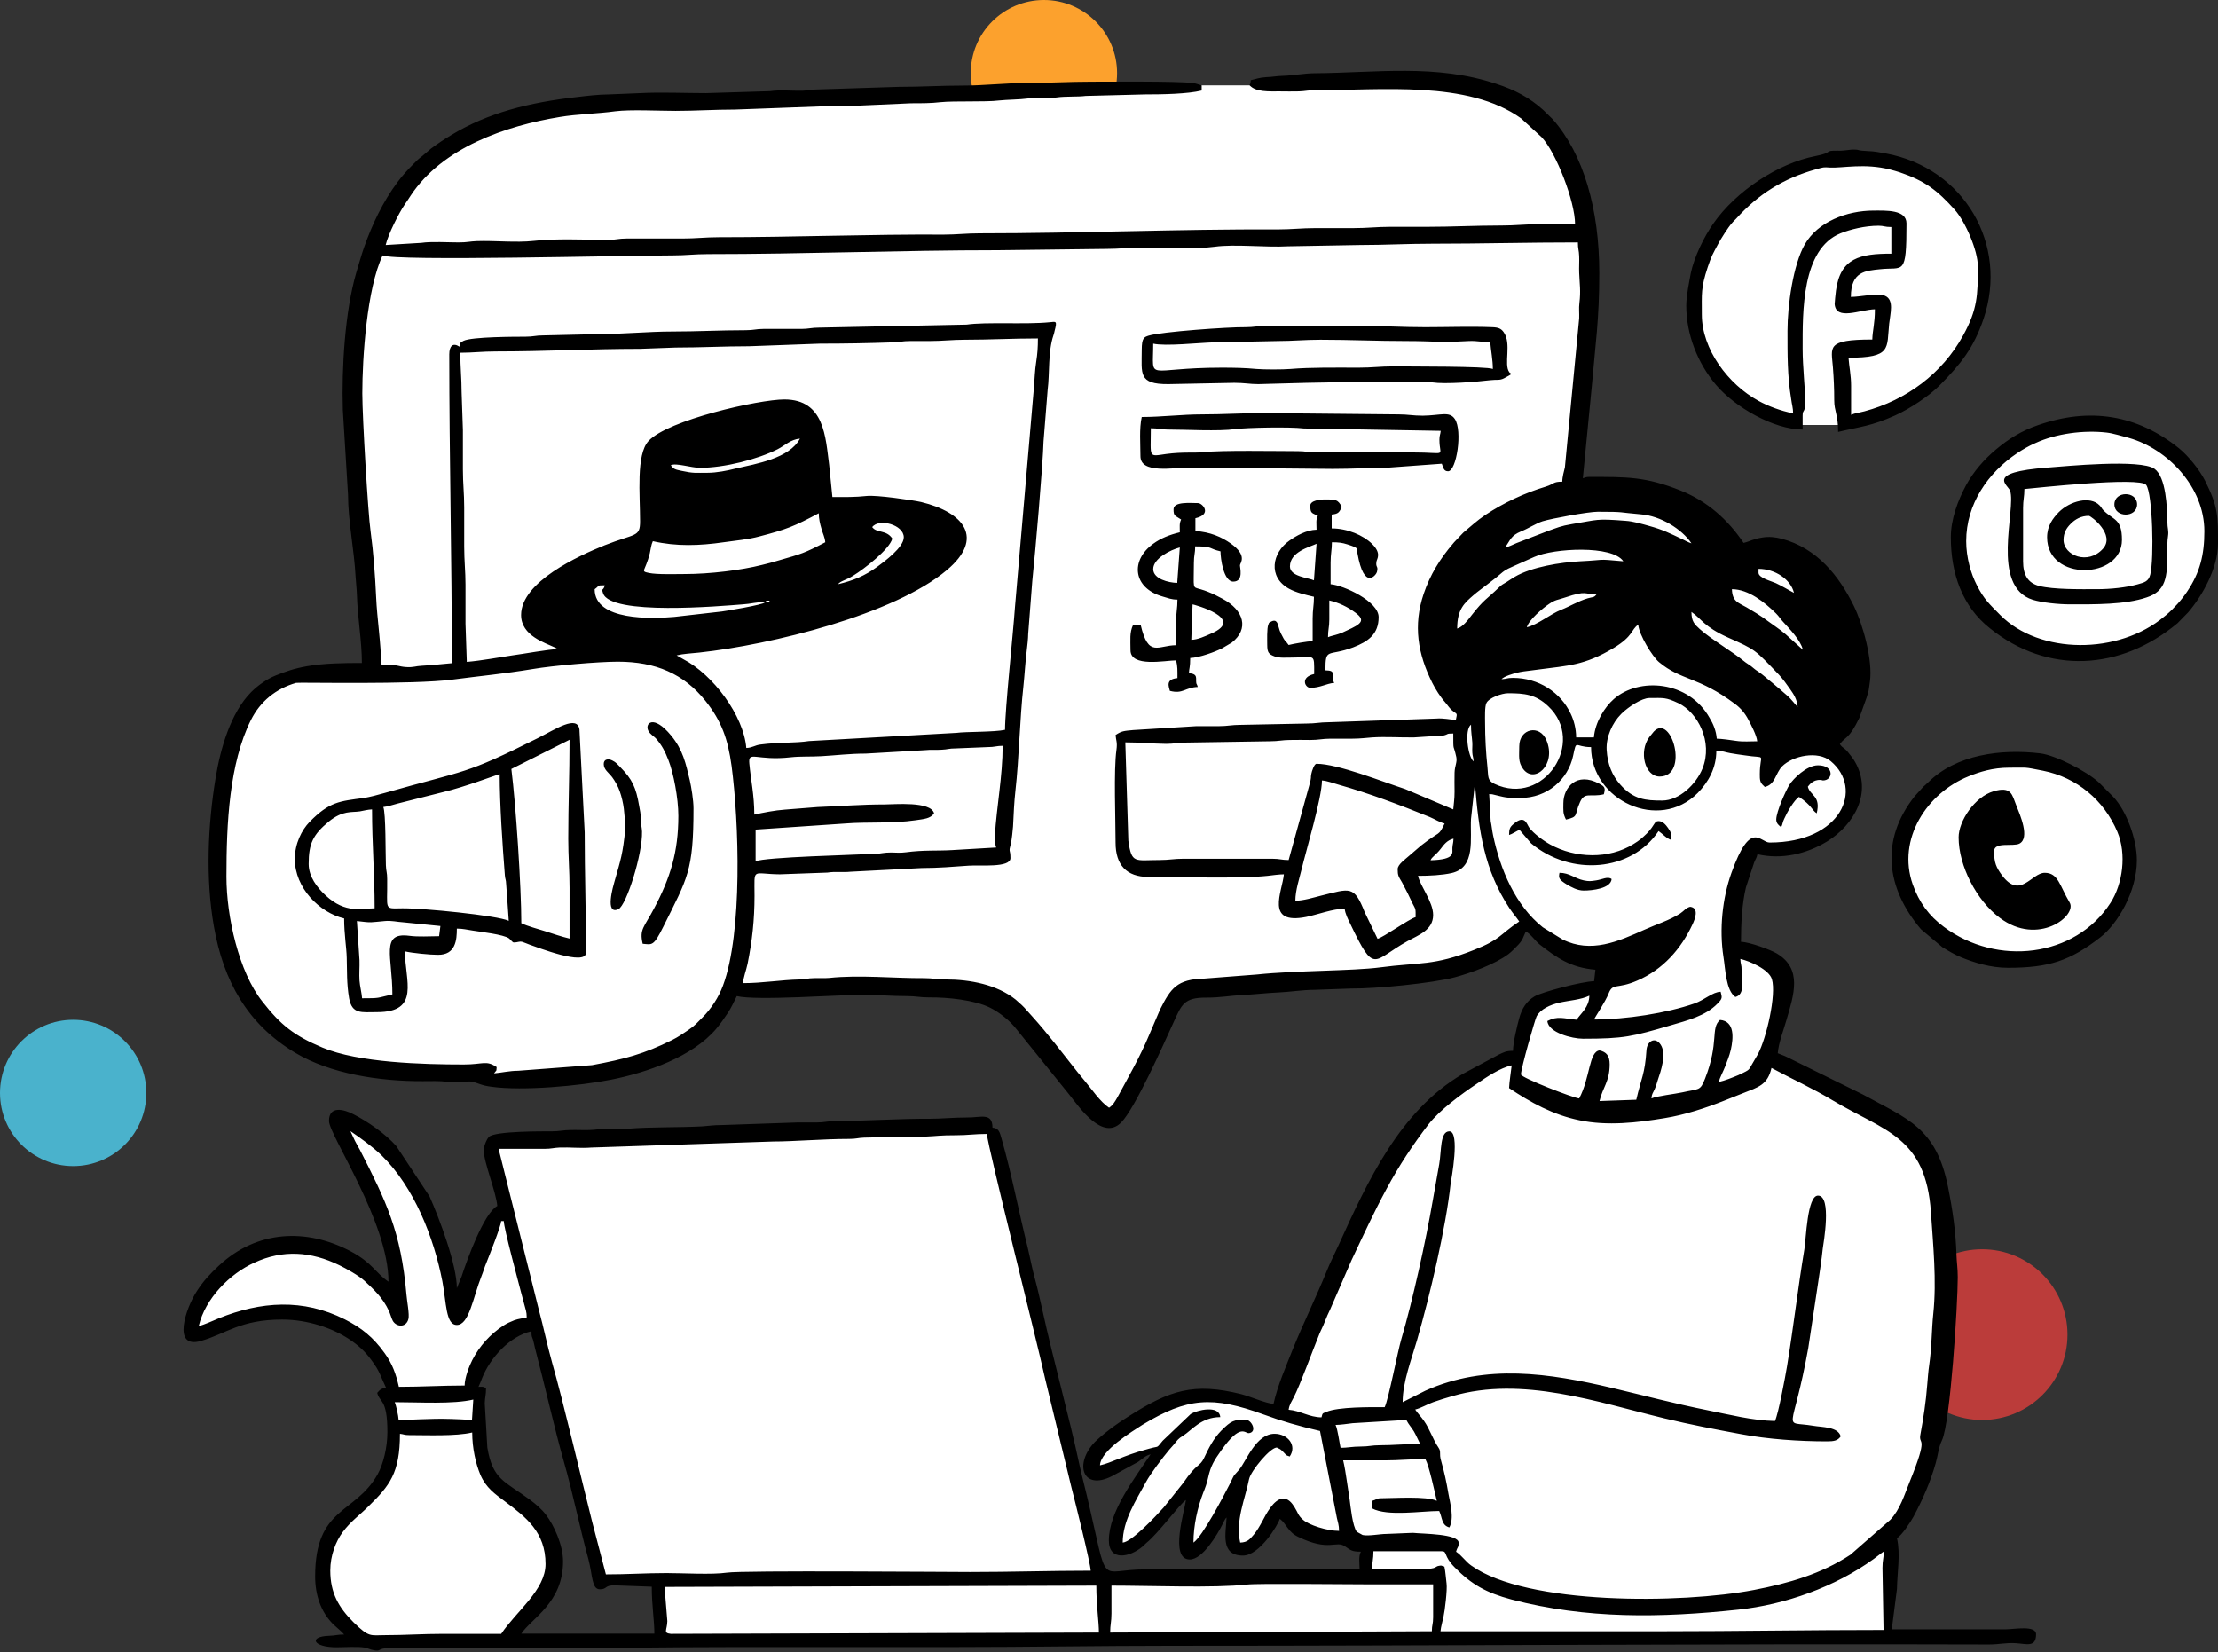
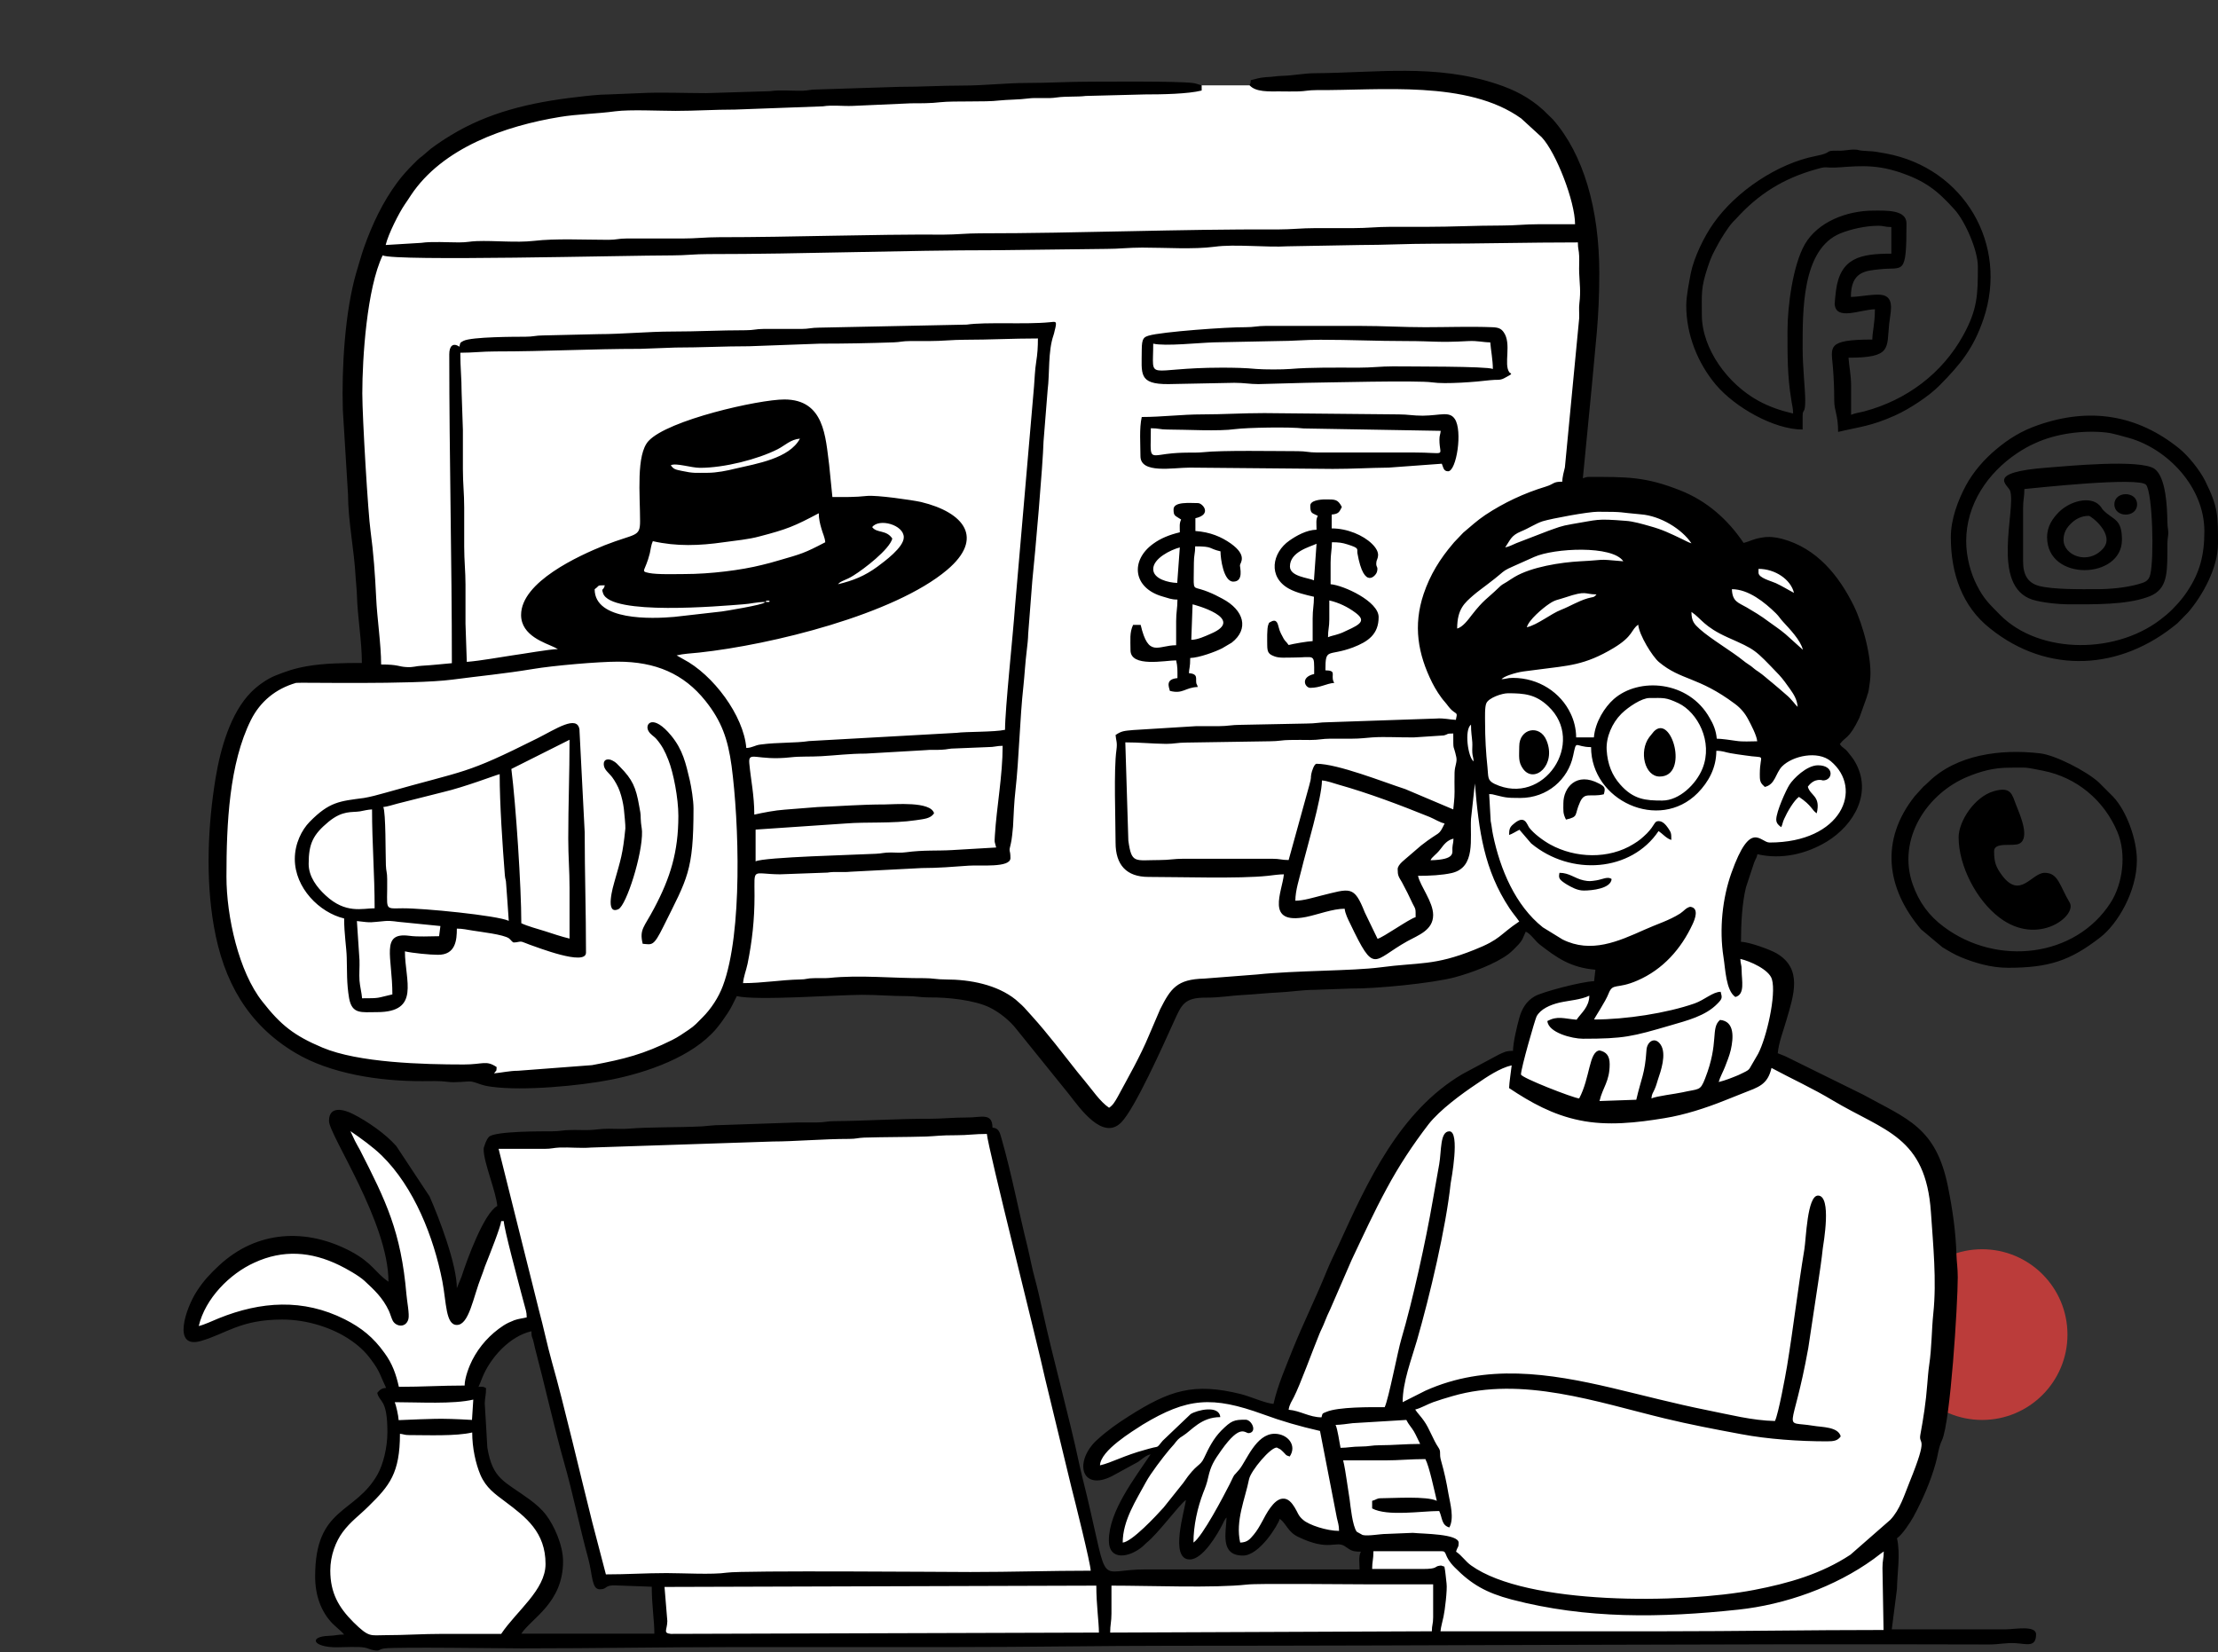
<svg xmlns="http://www.w3.org/2000/svg" width="435" height="324" viewBox="0 0 435 324" fill="none">
  <rect x="0" y="0" width="435" height="324" fill="#333333" stroke="none" />
-   <circle cx="204.736" cy="14.348" r="14.348" fill="#FCA12D" />
  <circle cx="388.739" cy="261.739" r="16.739" fill="#BB3C3A" />
-   <path d="M370.892 80.592L362.406 83.35H352.436L341.193 78.258L334.192 68.924L332.707 60.227L334.192 49.407L342.041 39.013L357.315 31.588L372.377 32.012L381.499 37.316L387.863 46.013L389.136 55.984L386.378 66.379L378.741 75.288L370.892 80.592Z" fill="white" />
  <path d="M310.858 68.5L308.1 97.138L294.523 104.351L283.068 113.685L283.917 124.292L289.856 143.596L290.917 161.84L294.523 173.508L299.615 180.933L295.584 185.6L282.644 190.267L260.794 191.752L231.731 194.085L220.275 216.572L216.881 219.33L205.426 205.753L193.97 195.358L185.697 193.449L143.481 194.085L136.269 203.844L120.783 210.42L97.66 212.117L94.053 210.42L76.658 209.783L61.596 206.389L52.262 199.813L45.898 189.63L42.504 176.054L43.14 159.719L46.535 143.172L50.777 136.384L59.051 131.929H72.415L69.021 82.925L70.718 57.257L75.173 43.468L84.931 30.315L100.63 23.314L119.086 20.345L219.215 16.738H247.217L287.523 15.89L299.827 21.829L308.1 32.861L311.707 50.468L310.858 68.5Z" fill="white" />
-   <path d="M418.622 125.565L410.561 128.323L399.106 126.201L389.135 120.049L384.893 110.079V102.017L387.65 93.956L396.772 85.895L411.622 83.137L424.138 87.168L431.987 95.653L433.472 103.29L431.987 113.473L426.259 121.322L418.622 125.565Z" fill="white" />
-   <path d="M380.862 152.718L390.621 148.9H397.621L407.804 152.294L414.592 158.022L417.774 166.507L416.289 176.054L411.198 182.842L401.652 187.721L388.499 187.085L379.377 182.842L373.438 172.659V162.689L380.862 152.718Z" fill="white" />
  <path d="M253.154 322.216H65.624L69.231 320.519L65.624 316.064L63.503 308.215L64.139 303.336L66.473 298.245L71.564 294.638L76.444 289.123V283.819V277.243V273.637L77.716 272.788L73.898 265.151L65.624 259.636L55.654 257.09L48.441 258.575L42.289 260.272L37.41 261.121L39.956 253.272L46.108 247.756L53.957 244.362H63.291L72.201 249.665L76.868 255.393L75.383 240.119L70.291 229.088L66.261 220.602L67.534 219.117L76.868 225.694L84.929 238.634L89.596 256.242C91.859 250.514 96.384 238.973 96.384 238.634C96.384 238.295 98.082 237.786 98.93 237.573L104.234 259.636L96.384 263.666L92.142 272.576L93.839 272.788L94.687 287.214L98.93 292.305L105.931 298.033L108.476 305.033L106.779 313.731L100.415 320.943H129.266V309.7L117.598 309.276L96.384 226.542L97.445 223.997L192.483 220.178L195.241 223.997L216.03 309.276H267.58L268.64 303.548L260.155 301.427L254.215 298.669L250.609 296.123L244.669 303.548H241.911V294.214L234.486 303.548H232.577L233.425 291.032L221.121 303.548H219.212V300.154L221.121 294.214L223.667 290.184L227.061 284.456H226.001L214.545 289.123L213.909 285.729L218.364 281.062L225.576 276.395L234.486 273.849H242.972L250.609 277.243L258.458 258.575L266.519 240.119L274.156 225.694L282.429 215.299L289.43 211.268L296.855 207.238L299.4 201.934L302.794 196.207L313.401 193.873L315.098 190.479C312.341 188.923 306.698 185.812 306.189 185.812C305.679 185.812 300.602 181.286 298.127 179.023L292.824 170.326L290.278 152.294L289.43 151.233L286.672 155.476V150.173C286.672 149.748 286.248 143.384 286.035 142.96C285.866 142.621 286.813 141.404 287.308 140.839L284.338 131.929L283.066 118.988L292.4 106.048L304.916 97.987H328.039L342.252 108.169L354.98 110.715L361.132 129.595L357.738 144.233L363.041 150.173V158.234L359.223 162.901L352.435 166.083H344.161L342.252 168.841L339.282 185.812L349.465 189.63V196.207L346.707 207.238L354.98 211.268L372.8 221.027L379.164 228.664L380.437 242.453V265.788L376.618 289.759L370.466 301.003L370.042 320.943L253.154 322.216Z" fill="white" />
  <path fill-rule="evenodd" clip-rule="evenodd" d="M280.818 319.925L217.729 320.18C217.729 318.61 217.983 318.101 217.983 316.446V310.973C225.62 310.973 238.051 311.482 244.585 310.761C246.664 310.506 263.423 310.719 268.642 310.719H281.073V317.168C281.073 318.568 280.818 318.653 280.818 319.925ZM414.677 98.92C414.677 101.593 419.132 101.593 419.132 98.92C419.132 96.247 414.677 96.247 414.677 98.92ZM310.602 174.653C312.257 174.653 315.906 174.272 316.076 172.405C315.354 171.811 314.209 172.49 313.063 172.659C311.918 172.829 311.663 172.872 310.602 172.659C308.821 172.278 307.802 171.174 305.851 171.174C305.638 172.193 305.723 172.49 307.293 173.466C308.184 173.975 309.33 174.653 310.602 174.653ZM306.614 157.513C306.614 158.998 306.487 159.464 307.123 160.737C309.711 160.143 308.693 159.889 309.881 157.301C310.815 155.222 311.875 156.41 314.548 155.773C314.888 154.543 314.76 154.288 313.657 153.694C309.16 151.276 306.614 154.5 306.614 157.513ZM297.959 146.354C297.959 148.348 297.704 149.409 298.723 150.809C300.929 153.779 305.299 150.003 303.305 145.209C301.99 141.984 297.959 142.875 297.959 146.354ZM325.495 152.294C331.35 152.294 327.828 139.82 324.349 143.469C324.264 143.554 323.543 144.445 323.458 144.572C321.379 147.373 322.567 152.294 325.495 152.294ZM348.363 160.737C348.363 161.501 348.915 161.925 349.339 162.222C349.636 161.628 349.593 161.246 349.933 160.568C350.484 159.295 351.842 156.961 352.818 156.282C355.364 157.979 355.321 158.87 356.297 159.507C357.145 156.07 355.024 156.07 354.557 154.288C355.915 152.421 357.485 153.058 357.527 153.058C359.521 153.058 359.818 150.088 356.551 150.088C354.303 150.088 351.672 152.761 350.951 153.906C350.315 154.882 348.363 159.167 348.363 160.737ZM295.965 163.75C295.965 162.604 296.135 162.18 296.814 161.628C299.062 159.634 299.444 161.671 299.911 162.307C300.802 163.495 302.711 164.895 304.026 165.616C308.948 168.332 315.524 168.544 320.361 165.532C321.549 164.81 322.015 164.386 322.991 163.453C324.646 161.756 324.391 161.034 325.282 161.034C326.131 161.034 326.725 161.798 327.149 162.392C327.743 163.283 327.786 163.368 327.786 164.725C326.852 164.471 326.046 163.495 325.282 162.986C319.937 170.962 308.099 171.896 300.293 165.404L298.001 162.731C297.365 163.028 296.559 163.58 295.965 163.75ZM118.406 149.833C118.406 150.937 119.339 151.488 120.06 152.421C120.57 153.1 121.248 154.288 121.545 155.179C121.927 156.24 122.224 157.555 122.352 158.616C122.436 159.422 122.691 161.925 122.648 162.477C122.139 167.568 121.758 168.501 120.485 172.999C120.315 173.593 118.533 179.575 121.291 178.302C122.861 177.539 126.043 167.483 125.915 163.071C125.873 162.222 125.703 161.798 125.661 160.568C125.661 159.464 125.534 159.083 125.364 158.107C124.727 154.373 124.006 152.846 121.63 150.427C121.121 149.918 120.824 149.494 120.103 149.155C119.382 148.773 118.406 148.815 118.406 149.833ZM404.707 105.878C404.707 104.478 405.301 103.545 406.064 102.781C406.998 101.805 408.186 101.169 409.671 101.169C410.095 101.169 414.932 104.86 412.429 107.618C409.501 110.885 404.707 108.933 404.707 105.878ZM401.482 105.369C401.482 103.121 402.628 101.636 403.773 100.448C405.98 98.242 409.925 97.223 411.75 99.09C412.259 99.599 412.047 99.557 412.513 100.066C414.465 102.06 416.162 101.636 416.162 105.878C416.162 113.643 401.482 114.109 401.482 105.369ZM133.043 160.016C133.043 156.495 132.067 151.53 131.092 149.07C130.413 147.33 129.861 146.269 128.758 144.954C128.207 144.318 127.528 144.063 127.146 143.3C126.425 141.942 128.079 139.948 131.643 144.275C133.934 147.076 134.486 149.664 135.292 153.058C135.589 154.373 136.013 156.961 136.013 158.531C136.013 170.877 134.825 172.193 130.116 181.696C128.164 185.642 127.91 185.26 126.043 185.091C125.364 182.206 126.34 181.866 128.291 178.133C131.473 172.15 133.043 167.059 133.043 160.016ZM384.129 164.216C384.129 169.817 387.651 176.605 392.191 179.999C399.743 185.685 407.465 179.533 405.895 176.987C403.943 173.72 403.688 171.174 401.016 171.174C398.427 171.174 396.221 176.478 392.615 171.641C391.512 170.114 391.087 169.223 391.087 166.932C391.087 165.022 394.864 166.083 396.052 165.447C398.173 164.344 396.179 159.804 395.415 157.895C394.609 155.858 394.482 154.161 391.003 155.179C387.227 156.282 384.129 161.077 384.129 164.216ZM411.198 115.552C407.974 115.552 402.755 115.637 399.912 114.916C397.706 114.322 396.773 112.752 396.773 110.079V99.642C396.773 97.987 397.027 97.478 397.027 95.908C398.937 95.738 419.684 93.447 420.914 95.102C422.187 96.841 422.484 109.527 421.72 112.667C421.381 114.067 420.532 114.237 419.175 114.619C417.011 115.213 414.041 115.552 411.198 115.552ZM405.98 118.522C403.646 118.522 400.506 118.182 398.682 117.631C390.281 115 395.458 99.854 394.227 96.247C393.845 95.102 389.178 92.641 401.525 91.708C405.004 91.453 419.811 89.968 422.569 91.962C424.817 93.617 425.03 99.514 425.072 102.357C425.072 103.63 425.369 104.012 425.199 105.157C425.03 106.218 425.072 107.151 425.072 108.297C425.072 113.176 424.817 115.934 420.999 117.164C416.799 118.607 410.859 118.522 405.98 118.522ZM260.453 124.971C260.453 123.443 260.708 123.019 260.708 121.492C260.708 120.261 260.708 118.989 260.708 117.758C262.575 118.182 264.314 119.031 265.799 120.134C267.878 121.662 266.987 122.383 264.144 123.656C263.423 123.995 263.211 124.122 262.405 124.377C261.641 124.631 261.005 124.716 260.453 124.971ZM257.695 113.812C256.592 113.303 252.986 113.091 252.986 111.097C252.986 108.212 256.847 107.279 258.204 106.642L257.695 113.812ZM256.974 99.175C256.974 100.787 257.356 100.575 258.459 101.169C258.035 101.89 258.204 102.654 258.204 103.884C256.21 103.927 254.174 105.115 252.901 106.006C249.464 108.382 248.616 113.176 252.816 115.467C254.216 116.231 256.041 116.655 257.695 117.037C257.695 118.776 257.441 119.455 257.441 121.28V125.735C256.423 125.777 253.707 126.244 252.731 126.498C252.095 125.565 252.095 126.032 251.246 124.292C250.949 123.698 250.992 123.698 250.78 123.019C250.61 122.425 250.44 121.237 249.21 121.959C248.701 122.255 248.998 122.001 248.743 122.51C248.446 123.231 248.531 125.607 248.531 126.498C248.531 128.026 248.87 128.323 250.016 128.747C250.949 129.086 252.222 128.959 253.495 128.959C257.992 128.959 257.738 127.983 257.738 132.184C254.938 132.82 255.956 134.899 256.974 134.899C258.926 134.899 260.114 134.05 261.684 133.923L261.514 133.626C261.005 132.311 262.193 131.505 259.944 131.462C259.944 126.88 260.411 128.832 265.375 126.965C268.345 125.819 270.381 124.377 270.381 121.025C270.381 117.928 263.508 114.788 260.962 114.576C260.962 113.176 260.962 111.776 260.962 110.333C260.962 108.594 261.217 107.83 261.217 106.345C262.49 106.345 263.253 106.43 264.272 106.769C266.69 107.533 266.096 107.618 266.223 108.509C267.539 115.976 269.914 112.709 270.042 112.2C270.381 110.927 269.745 111.394 269.957 110.121C270.042 109.57 271.018 108.551 269.066 106.642C267.369 104.987 264.272 103.63 261.174 103.63V100.914C262.575 100.787 262.659 100.405 263.168 99.43C262.362 97.902 261.896 97.945 259.944 97.945C258.841 97.945 256.974 98.157 256.974 99.175ZM233.639 125.48L233.893 118.522C233.978 118.522 244.585 121.28 237.457 124.292C236.397 124.759 234.869 125.48 233.639 125.48ZM230.881 114.322C229.184 114.279 226.172 113.558 226.172 111.606C226.172 109.527 229.566 107.83 231.39 107.363L230.881 114.322ZM230.16 99.896C230.16 101.254 230.457 101.084 231.645 101.89C231.263 102.696 231.39 103.248 231.39 104.394C229.396 104.86 227.614 105.581 226.172 106.642C221.632 109.909 222.183 115.34 228.038 116.994C229.142 117.291 229.651 117.588 230.924 117.588C230.924 119.328 230.669 120.007 230.669 121.831V126.541C227.105 126.541 225.238 129.086 223.711 122.552H222.226C221.505 124.08 221.717 125.522 221.717 127.517C221.717 130.953 228.548 129.511 230.669 129.511C230.966 130.783 230.924 131.42 230.924 132.99C228.548 133.202 229.226 134.644 229.439 135.493C232.027 136.172 232.409 134.814 234.912 134.729C234.7 134.008 234.7 134.347 234.615 133.923C234.487 132.99 234.997 132.184 233.172 132.014C233.215 131.038 233.427 130.911 233.427 129.044C235.166 129.001 238.391 127.813 239.706 127.135L241.573 126.032C245.01 123.359 243.991 119.667 239.748 117.419C238.73 116.867 237.967 116.485 236.906 116.061C236.269 115.807 236.227 115.807 235.421 115.552C233.766 115.085 234.148 115.594 234.148 110.376C234.148 108.848 234.403 108.551 234.403 107.151C238.009 107.151 236.948 107.576 239.367 108.127C239.367 109.527 239.961 114.067 241.87 114.067C243.991 114.067 243.143 111.224 243.185 110.842C243.228 110.376 244.712 108.976 241.403 106.6C239.536 105.284 237.373 104.351 234.445 104.139V101.636C237.797 100.872 235.845 98.666 234.954 98.666C233.384 98.666 230.16 98.326 230.16 99.896ZM282.303 86.234C282.303 89.756 284.043 88.738 277.085 88.738H258.204C256.635 88.738 256.126 88.483 254.513 88.483C250.058 88.483 239.706 88.271 235.845 88.695C234.275 88.865 231.984 88.611 228.76 89.035C225.111 89.544 225.705 89.883 225.705 83.986C227.232 83.986 227.529 84.24 228.929 84.24C232.536 84.24 239.027 84.622 242.252 84.156C244.585 83.859 252.986 83.689 255.701 84.028L282.558 84.495C282.473 85.301 282.303 85.386 282.303 86.234ZM223.923 81.78C223.414 84.028 223.668 87.126 223.668 89.459C223.668 92.981 230.033 91.708 233.342 91.708L261.387 91.962C265.332 91.962 268.472 91.75 272.333 91.708L282.77 90.944C283.067 91.58 283.067 92.429 284 92.429C285.655 92.429 286.885 84.453 285.316 82.162C284.255 80.592 282.558 81.483 279.036 81.525C277.085 81.525 276.109 81.27 274.327 81.27L247.979 81.016C243.652 81.016 239.876 81.27 235.803 81.27C231.73 81.27 227.911 81.78 223.923 81.78ZM394.057 150.555C397.961 150.555 396.73 150.385 400.676 151.149C407.295 152.464 412.641 156.919 415.271 163.156C417.096 167.483 416.332 173.338 413.914 177.072C406.998 187.806 391.639 189.546 381.244 181.781C378.317 179.618 376.365 176.945 375.135 173.466C371.995 164.556 377.935 155.519 386.081 152.252C388.287 151.361 390.833 150.555 394.057 150.555ZM393.803 189.8C390.409 189.8 387.184 188.782 384.681 187.764C383.238 187.17 382.22 186.533 380.947 185.77L376.747 182.248C369.916 174.187 368.686 164.768 375.517 156.155L377.171 154.331C377.171 154.331 377.468 154.034 377.553 153.991C377.85 153.737 377.893 153.652 378.19 153.397C383.663 148.009 392.36 146.821 400.167 147.754C403.179 148.136 409.119 151.191 411.58 153.397L414.423 156.24C417.053 158.998 419.09 164.598 419.09 168.714C419.09 174.823 415.314 181.23 411.877 183.86C406.022 188.4 401.864 189.8 393.803 189.8ZM239.579 72.106C224.432 72.106 226.172 75.076 226.172 67.397C228.548 67.948 235.081 67.227 238.094 67.142L250.525 66.888C253.58 66.888 255.829 66.633 258.968 66.633C264.823 66.633 269.914 66.888 275.854 66.888C281.327 66.888 281.879 67.227 288.031 66.888C289.813 66.803 290.874 67.142 292.274 67.142C292.401 68.712 292.783 70.621 292.783 72.361C291.595 71.809 276.406 71.894 273.181 71.852C270.763 71.852 269.066 72.106 266.478 72.106C261.981 72.106 257.144 72.021 253.071 72.361C251.543 72.488 247.937 72.488 246.41 72.361C244.203 72.149 242.04 72.106 239.579 72.106ZM223.923 68.627C223.923 73.294 223.202 75.373 229.142 75.331L242.082 75.076C244.034 75.076 245.094 75.331 246.791 75.331L256.21 75.076C259.859 75.034 278.103 74.567 280.903 74.991C283.449 75.373 289.474 74.906 292.189 74.567C293.631 74.397 294.098 74.652 294.989 74.185L295.456 73.93C295.965 73.633 295.965 73.676 296.389 73.379C296.007 72.827 296.262 73.337 296.007 72.997C294.862 71.427 296.517 67.397 294.904 65.148C294.395 64.427 293.844 64.215 292.656 64.172C288.413 64.002 283.746 64.172 279.503 64.172C275.048 64.172 271.357 63.918 266.817 63.918H248.192C246.579 63.918 245.985 64.172 244.246 64.172C240.809 64.13 227.784 65.063 225.281 65.827C224.39 66.124 223.923 66.251 223.923 68.627ZM385.614 106.133C385.614 98.878 389.857 92.726 395.627 88.865C396.73 88.144 397.876 87.465 399.149 86.913C403.264 85.004 408.695 84.325 413.15 84.834C414.38 84.962 416.247 85.556 417.562 85.895C425.03 88.016 432.327 95.441 432.327 104.181C432.327 108.891 431.436 112.285 428.975 115.976C427.915 117.588 426.345 119.328 424.902 120.558L424.478 120.898C415.526 128.45 399.997 128.407 392.275 120.601C390.239 118.522 389.093 117.546 387.693 114.746C386.548 112.54 385.614 109.315 385.614 106.133ZM382.602 105.369C382.602 101.848 383.96 98.199 385.572 95.187C387.057 92.471 389.136 90.095 391.469 88.144C393.93 86.065 396.476 84.495 399.658 83.392C409.84 79.828 419.132 81.313 427.363 87.932C429.145 89.374 431.351 92.09 432.454 94.253C435.042 99.43 435 101.169 435 106.6C435 111.352 431.988 116.782 429.145 120.092L427.066 122.213C415.95 131.505 401.61 132.353 390.281 123.231C384.851 118.946 382.602 112.497 382.602 105.369ZM69.996 180.636C73.093 181.018 72.499 180.89 75.469 180.636C76.827 180.508 77.76 180.805 79.16 180.89L86.373 181.612L86.118 183.606C84.209 183.606 82.088 183.775 80.221 183.521C74.578 182.8 76.954 187.636 76.954 195.019C73.772 195.74 74.663 195.782 71.014 195.782C70.929 194.679 70.59 193.449 70.505 192.303C70.42 191.031 70.547 189.63 70.505 188.315L69.996 180.636ZM60.535 169.435C60.535 165.404 61.426 163.665 64.438 161.162C67.238 158.87 68.978 159.38 70.59 159.125C71.481 158.955 72.117 158.786 72.966 158.743C72.966 165.447 73.475 171.387 73.475 178.133C71.057 178.133 67.79 179.278 63.844 175.587C62.189 174.06 60.535 171.938 60.535 169.435ZM75.172 158.276C75.681 159.38 75.596 167.526 75.681 169.689C75.724 170.92 75.936 171.047 75.936 172.405C76.021 178.599 75.172 178.175 78.906 178.133C82.894 178.09 97.531 179.533 99.78 180.593L99.525 176.902C99.441 175.799 99.356 174.823 99.271 173.423C99.228 172.362 99.101 172.617 99.016 171.684C98.55 165.744 97.998 157.682 97.998 151.827C97.107 152.04 91.21 154.331 86.882 155.349L77.972 157.598C77.039 157.852 75.978 158.192 75.172 158.276ZM100.289 150.809L111.702 145.081C111.702 151.827 111.448 157.767 111.448 164.471C111.448 168.035 111.702 170.708 111.702 174.144C111.702 177.454 111.702 180.763 111.702 184.072C110.09 183.691 108.35 183.097 106.908 182.63C105.423 182.163 103.471 181.654 102.241 181.06C102.241 173.932 101.18 157.852 100.289 150.809ZM57.819 168.459C57.819 174.144 62.656 178.981 67.493 180.127C67.493 183.181 67.959 185.854 68.002 187.806C68.087 190.437 67.959 192.812 68.469 195.782C69.062 198.964 70.887 198.498 73.942 198.498C82.512 198.498 79.415 192.303 79.415 186.576C80.857 186.915 84.336 187.254 85.864 187.254C89.385 187.297 89.597 184.327 89.597 182.121C90.828 182.121 91.507 182.333 92.695 182.503C94.222 182.757 98.762 183.266 99.823 184.03C100.119 184.242 100.501 184.836 100.756 184.836C101.604 184.836 101.732 184.582 102.411 184.709C102.495 184.709 103.599 185.176 103.853 185.26C105.253 185.727 114.927 189.546 114.927 186.83C114.927 178.684 114.672 171.302 114.672 163.24L113.654 143.3C113.654 143.257 113.654 143.172 113.654 143.13C113.272 140.075 108.902 143.045 105.423 144.785C90.913 152.04 91.846 150.852 75.427 155.519C74.281 155.858 72.457 156.325 71.396 156.495C66.602 157.131 64.608 157.216 60.704 161.204C59.177 162.774 57.819 165.447 57.819 168.459ZM350.569 64.894C350.569 59.887 351.672 51.911 353.963 47.922C356.509 43.51 362.194 41.304 367.455 41.304C369.874 41.304 373.904 41.092 373.904 43.807C373.904 54.329 373.31 52.292 368.728 52.802C365.886 53.099 363 53.226 363 58.232C364.91 58.232 368.346 57.384 369.704 58.02C371.528 58.826 370.722 61.457 370.51 63.493C370.001 68.33 371.062 70.154 362.534 70.154C362.661 71.936 363.043 73.591 363.043 75.628C363.043 77.537 363.043 79.446 363.043 81.355C363.807 81.016 364.655 80.931 365.631 80.677C373.904 78.47 380.905 73.252 385.02 65.784C387.821 60.693 387.905 57.893 387.905 52.25C387.905 49.11 385.445 43.468 383.366 41.134C379.971 37.358 377.596 35.491 372.589 33.794C371.91 33.582 371.359 33.412 370.68 33.242C365.673 31.97 361.473 32.988 358.885 32.861C357.57 32.776 357.697 32.776 356.17 33.2C349.763 34.982 344.841 38.079 340.514 42.874C340.174 43.255 339.962 43.383 339.665 43.765C338.902 44.613 337.544 46.777 336.992 47.795C335.889 49.874 335.677 50.129 334.913 52.42C333.556 56.535 333.768 57.553 333.768 61.711C333.768 68.457 338.902 75.373 344.926 78.64C346.963 79.743 349.127 80.507 351.672 81.101C351.672 79.998 351.418 79.319 351.29 78.258C350.527 73.676 350.569 69.433 350.569 64.894ZM330.713 59.929C330.713 65.572 332.919 71.173 336.526 75.458C340.259 79.87 347.896 84.24 353.539 84.24V81.525C353.539 80.125 354.048 81.27 354.048 78.555C354.048 76.434 353.539 71.979 353.539 68.373C353.539 61.16 353.327 48.856 360.964 45.759C362.873 44.995 365.758 44.274 368.431 44.274C369.492 44.274 369.577 44.528 370.934 44.528V49.747C364.867 49.747 360.922 50.553 360.073 57.002C359.988 57.553 359.818 59.42 359.818 59.633C360.073 62.942 364.74 60.736 367.71 60.651C367.71 63.493 367.243 64.809 367.201 66.591C358.036 66.591 359.182 68.076 359.479 72.064C359.649 74.355 359.734 76.094 359.734 78.513C359.734 80.677 360.497 81.27 360.497 84.707C364.952 83.646 366.904 83.604 371.656 81.483C374.498 80.21 378.359 77.664 380.396 75.585C384.554 71.385 387.057 68.288 389.009 62.56C393.973 47.922 385.19 32.946 369.874 30.103C366.607 29.509 367.667 29.764 365.207 29.551C364.231 29.466 364.613 29.339 363.679 29.339C362.746 29.297 361.855 29.594 360.455 29.551C357.527 29.509 359.776 29.891 356.042 30.612C348.66 32.055 340.471 37.485 336.017 43.849C334.192 46.438 332.241 50.468 331.604 53.565C331.307 55.22 330.713 57.978 330.713 59.929ZM130.328 311.228L215.013 310.973C215.013 314.792 215.522 318.101 215.522 320.18L131.558 320.434C129.988 320.265 130.837 319.713 130.879 317.931L130.328 311.228ZM98.295 320.434C94.477 320.434 90.701 320.434 86.882 320.434C82.767 320.434 79.457 320.689 75.469 320.689C72.626 320.689 72.414 321.198 69.317 318.143C66.432 315.258 64.777 312.416 64.777 308.003C64.777 305.033 65.88 302.275 67.196 300.494C68.723 298.415 70.505 297.184 72.287 295.402C76.403 291.372 78.439 288.911 78.439 281.189C79.203 281.274 79.33 281.444 80.178 281.444C83.7 281.444 89.428 281.698 92.61 280.934C92.61 283.947 93.289 287.044 94.222 289.25C95.325 291.796 97.065 292.984 99.101 294.511C103.174 297.566 106.993 300.494 106.993 306.73C106.993 311.822 101.307 315.937 98.295 320.434ZM369.195 307.494C369.195 305.967 369.449 305.67 369.449 304.27C368.686 304.779 368.177 305.245 367.455 305.755C359.903 311.228 350.103 314.707 340.896 315.683C325.792 317.295 311.154 317.549 296.432 313.689C291.468 312.373 288.583 310.719 285.316 307.409C283.025 305.118 283.916 304.227 282.77 304.227H269.363C269.363 305.839 269.108 306.264 269.108 307.706H279.036C282.049 307.706 281.285 307.197 282.303 307.07C282.855 306.985 282.6 307.07 283.279 307.24C283.491 308.173 283.576 309.615 283.703 310.549C283.873 311.737 283.364 315.937 283.109 317.04C282.897 318.101 282.6 318.992 282.515 319.925C297.068 319.925 311.663 319.925 326.216 319.925C340.726 319.925 354.727 319.671 369.407 319.671L369.195 307.494ZM261.938 279.449C262.787 279.449 264.314 279.237 265.29 279.11L275.812 278.474C276.279 279.407 276.788 279.874 277.297 280.722C277.764 281.528 278.103 282.377 278.527 283.183C275.557 283.183 273.266 283.438 270.593 283.438C269.023 283.438 268.514 283.692 266.902 283.692C265.205 283.692 264.229 283.947 262.914 283.947C262.659 282.759 262.362 280.383 261.938 279.449ZM215.734 287.383C217.983 286.874 220.486 285.432 224.602 284.329C225.238 284.159 225.281 284.117 226.172 283.904C227.232 283.65 226.851 283.989 228.038 282.547L233.512 277.328C234.7 276.564 239.112 275.461 239.324 277.922C235.548 277.922 233.681 280.553 232.027 281.571C231.093 282.122 230.881 282.462 230.245 283.268L229.311 284.329C228.038 285.856 225.663 288.953 224.729 290.693C222.862 294.172 220.189 298.16 220.189 302.53C221.971 302.403 226.766 297.269 228.208 295.657L232.069 290.82C234.742 286.874 235.294 287.723 236.142 285.941C237.076 283.947 237.967 282.165 239.494 280.595C241.53 278.559 242.04 278.431 244.288 278.431C245.476 278.431 246.622 280.807 244.967 281.062C244.161 281.189 243.397 278.983 239.536 284.414C238.094 286.45 237.457 287.468 236.948 289.759C236.736 290.82 236.354 291.838 235.972 292.772C234.869 295.657 234.063 299.178 234.063 302.53C235.845 301.342 240.045 293.281 241.191 291.032C242.421 288.529 241.615 289.929 243.058 288.19C244.458 286.492 246.325 281.189 249.974 281.189C252.519 281.189 254.428 283.438 252.943 285.644C252.052 285.389 252.265 285.304 251.628 284.711C250.992 284.117 251.204 284.286 250.44 283.904C249.252 283.735 245.306 288.444 244.967 290.099C244.203 293.96 242.252 298.245 243.228 302.53C244.67 302.488 245.137 301.851 245.9 300.96C246.537 300.197 247.046 299.306 247.555 298.372C248.319 296.93 249.761 294.087 251.501 293.917C252.646 293.79 253.368 294.766 253.877 295.572C254.556 296.633 254.556 297.227 255.574 298.075C256.72 299.093 260.241 300.239 262.617 300.239C262.617 299.051 262.362 298.542 262.193 297.693L258.883 280.637C254.81 279.704 251.416 278.728 247.725 277.371C237.754 273.764 232.875 274.104 224.093 279.407C222.141 280.68 215.819 284.456 215.734 287.383ZM77.421 274.995C82.215 274.995 88.876 275.419 92.822 274.485L92.567 278.474C85.906 278.092 84.93 278.262 78.184 278.516C78.142 277.625 77.675 275.589 77.421 274.995ZM104.235 261.078C99.95 262.054 96.131 266.297 94.561 270.243C94.307 270.879 94.137 271.388 93.84 271.982C94.859 271.982 94.646 271.897 95.325 272.237C95.325 273.679 95.113 273.934 95.071 275.207L95.58 283.904C96.64 290.226 98.931 290.438 103.938 294.129C105.126 295.02 106.229 295.954 107.12 297.142C108.605 299.093 110.429 302.954 110.429 306.221C110.429 314.325 104.277 317.337 102.241 320.392H128.334C128.334 317.762 127.825 314.876 127.825 311.185L120.867 310.931C118.448 310.803 119.212 311.694 117.642 311.694C116.03 311.694 116.242 308.979 115.393 305.755C113.696 299.603 112.381 292.899 110.599 286.705C108.732 280.128 106.781 271.388 104.914 264.345C104.787 263.794 104.659 263.157 104.532 262.733C104.277 261.969 104.235 262.224 104.235 261.078ZM97.786 225.312L100.416 235.834C101.35 239.44 102.114 242.75 103.047 246.356C103.98 249.962 104.787 253.399 105.677 256.878C106.611 260.315 107.29 263.709 108.266 267.188C110.514 275.037 113.993 289.972 116.157 298.542L118.83 308.767C123.073 308.767 126.467 308.512 130.752 308.512C133.934 308.512 139.704 308.852 142.547 308.427C145.517 307.961 186.247 308.3 190.32 308.3C198.466 308.3 205.976 308.046 213.91 308.046C213.91 306.73 210.728 294.002 210.134 291.711L204.958 270.328C203.431 263.285 193.799 225.27 193.545 222.384C191.211 222.384 189.769 222.639 187.605 222.639C184.168 222.639 183.787 222.809 181.665 222.894C177.38 223.021 173.689 222.978 169.488 223.106C168.216 223.148 167.961 223.36 166.519 223.36C161.47 223.36 155.657 223.869 151.627 223.869L115.903 225.057C113.951 225.227 111.702 224.973 109.708 225.057C108.563 225.1 108.181 225.312 106.738 225.312H97.786ZM68.723 221.833C70.717 223.191 73.136 224.93 74.875 226.627C81.197 232.822 85.058 242.58 86.755 251.278C87.561 255.478 87.391 259.848 89.597 259.848C92.016 259.848 92.779 254.417 94.434 250.259C94.816 249.326 94.986 248.605 95.368 247.714C96.004 246.101 98.21 240.586 98.295 239.483H98.804C98.804 240.84 101.732 251.659 102.198 253.484C102.453 254.502 102.58 254.842 102.835 255.86C103.047 256.751 103.302 257.217 103.302 258.363C102.453 258.575 101.732 258.618 100.883 258.915C100.035 259.254 99.441 259.509 98.719 259.975C96.131 261.672 94.01 264.006 92.61 266.764C92.058 267.824 91.125 270.2 91.125 271.728C86.585 271.728 82.809 271.982 78.227 271.982C77.675 269.521 76.954 267.443 75.427 265.364C73.22 262.266 70.887 260.4 67.62 258.745C59.431 254.629 51.158 255.223 42.927 258.533C41.782 258.999 40.084 259.806 38.981 260.06C40.254 254.629 45.091 249.793 49.885 247.629C55.486 245.041 61.001 245.423 66.559 248.138C67.875 248.774 70.378 250.174 71.481 251.193C73.348 252.932 75.045 254.46 76.275 257.09C76.53 257.642 76.784 258.575 77.039 259.042C77.718 260.23 79.627 260.442 80.094 258.702C80.348 257.811 79.797 255.054 79.712 253.866C78.651 241.562 75.724 235.579 70.59 225.524C70.208 224.803 69.996 224.506 69.614 223.742L68.723 221.833ZM295.965 213.39C296.007 212.202 296.347 210.123 296.474 208.935C294.183 209.444 291.553 211.226 289.643 212.541C286.588 214.578 282.388 217.675 280.182 220.475C277.085 224.506 274.369 228.621 271.951 233.119C269.448 237.743 267.369 242.283 265.078 247.12L260.877 256.793C260.453 257.684 260.199 258.236 259.817 259.212C259.435 260.23 259.095 260.781 258.756 261.63C257.398 264.939 255.022 271.516 253.75 274.019C253.368 274.782 252.859 275.461 252.731 276.48C254.98 276.649 256.804 277.965 259.18 277.965C259.392 277.116 259.308 277.243 260.114 276.904C262.49 275.886 268.811 275.97 271.569 275.97C272.333 274.401 274.157 264.854 274.836 262.606C277.042 255.139 279.63 243.386 280.988 235.495C281.412 233.034 281.837 230.785 282.261 228.324C282.728 225.694 282.388 221.875 284.255 221.875C286.419 221.875 284.594 231.549 284.51 232.058C283.576 240.798 280.436 254.078 277.891 262.903C276.83 266.594 275.091 271.006 275.091 274.995L279.546 272.746C291.425 267.4 303.857 269.309 316.118 272.194C322.397 273.679 328.464 275.292 334.829 276.564C339.114 277.413 343.696 278.601 348.108 278.686C348.787 277.286 350.145 269.946 350.484 267.909C351.757 260.145 352.606 252.678 353.879 244.998C354.218 242.962 354.43 234.476 356.551 234.476C359.309 234.476 357.612 243.895 357.485 244.871C357.273 246.908 356.891 249.496 356.594 251.447L354.642 264.388C351.545 281.613 349.339 278.559 355.618 279.619C357.315 279.916 360.497 279.789 361.006 281.698C360.412 282.547 359.691 282.674 358.291 282.674C352.86 282.674 346.708 282.25 341.532 281.274C336.271 280.298 331.392 279.365 326.47 278.177C313.275 274.995 298.553 269.818 284.849 273.807C283.406 274.231 282.388 274.528 281.073 274.995C279.885 275.419 278.739 276.14 277.551 276.437C278.018 277.158 278.782 277.922 279.291 278.686C280.352 280.171 281.073 282.377 282.091 283.862C282.728 284.795 282.176 284.965 282.643 286.535C283.279 288.784 283.661 290.523 284.085 293.026C284.425 294.893 285.231 297.736 284.255 299.56C282.685 299.136 282.897 297.651 282.261 296.336C278.824 296.336 272.078 297.439 269.108 295.827V294.342C269.957 294.129 269.957 293.832 270.848 293.832C273.181 293.832 279.8 293.366 281.794 294.342C281.327 292.432 280.309 287.553 279.546 286.153C276.576 286.153 274.412 286.408 271.612 286.408C268.896 286.408 266.138 286.408 263.423 286.408C263.678 287.426 263.975 289.25 264.102 290.184C264.314 291.669 264.484 292.687 264.696 294.087C264.866 295.36 265.247 299.306 266.096 300.409L267.242 301.045C268.387 301.3 270.593 300.833 271.909 300.833L277.085 300.621C279.121 300.833 286.079 300.791 286.079 302.573C286.079 303.548 285.867 303.251 285.57 304.312C286.716 305.076 287.437 306.264 288.54 307.027C299.444 314.834 329.865 314.537 343.993 311.822C350.824 310.506 357.188 308.682 362.916 304.906L370.722 298.075C372.632 296.081 373.48 293.196 374.498 290.693C378.359 281.189 376.238 283.565 376.62 281.401C377.214 278.177 377.723 274.952 377.977 271.516C378.062 270.497 378.19 268.8 378.359 267.697C378.868 264.303 378.826 260.824 379.165 257.599C379.844 251.193 379.123 244.065 378.699 237.743C377.68 222.851 369.619 221.875 359.437 215.808C355.576 213.475 351.375 211.565 347.43 209.444C346.666 212.796 344.799 213.22 341.914 214.366C340.641 214.875 339.368 215.384 338.18 215.851C334.574 217.293 330.416 218.651 326.47 219.287C321.082 220.178 315.27 220.857 309.796 219.712C304.578 218.651 300.208 216.232 295.965 213.39ZM44.412 171.938C44.412 161.459 44.964 149.749 49.206 141.221C51.031 137.572 54.086 135.069 58.074 133.923C58.583 133.796 80.985 134.305 88.707 133.287C94.18 132.565 98.847 132.141 104.49 131.208C108.478 130.529 117.387 129.765 121.164 129.765C128.588 129.765 134.104 132.141 138.347 137.445C141.529 141.433 142.759 144.954 143.48 150.215C144.923 161.077 145.687 182.884 141.783 193.322C140.935 195.613 139.45 197.861 137.795 199.516C136.777 200.534 136.31 201.128 135.037 201.977C133.892 202.74 133.086 203.334 131.813 203.971C126.255 206.729 122.521 207.705 116.115 208.893L101.604 209.996C99.95 209.996 98.38 210.377 96.895 210.505C97.447 209.699 97.319 210.335 97.404 209.274C95.325 207.874 94.774 208.765 90.955 208.765C82.979 208.765 70.293 208.426 63.25 205.456C57.692 203.122 55.061 201.043 51.455 196.419C46.831 190.606 44.412 179.745 44.412 171.938ZM280.564 168.714C280.818 168.035 281.582 167.738 282.558 166.465C283.194 165.616 283.831 164.768 285.061 164.471C285.019 165.489 284.934 165.277 284.849 166.253C284.764 167.186 285.613 168.586 280.564 168.714ZM274.115 170.453C274.115 169.52 275.642 168.501 276.279 167.908L278.697 165.829C282.6 162.774 282.049 164.131 283.322 161.501C282.346 161.289 281.412 160.652 280.394 160.228C274.624 157.895 268.472 155.561 262.447 153.864C261.387 153.567 260.326 153.143 259.265 153.058C259.265 156.452 256.126 166.889 255.235 170.623C254.853 172.235 254.047 174.611 254.047 176.648C255.616 176.648 257.653 176.011 259.011 175.672C264.866 174.229 265.544 173.593 267.666 178.939L270.169 184.115C271.272 183.86 276.363 180.211 277.636 179.872C277.636 178.133 277.679 178.43 277.042 177.199C276.66 176.435 276.448 175.926 276.066 175.163C275.727 174.484 275.388 173.847 274.963 173.041C274.285 171.896 274.115 171.726 274.115 170.453ZM345.138 151.827C345.138 152.846 345.138 153.44 345.86 154.076C345.902 154.119 345.987 154.161 345.987 154.203C346.029 154.246 346.072 154.288 346.114 154.331C348.193 153.864 348.193 151.658 349.509 150.3C351.587 148.221 356.509 147.16 359.055 149.282C365.546 154.713 361.176 165.235 347.048 165.235C345.223 165.235 343.357 160.61 339.58 171.174C337.799 176.138 337.162 182.248 338.011 187.679C338.393 190.012 338.477 194.255 340.344 195.528C342.296 195.019 341.575 192.303 341.575 190.309C341.575 189.079 341.362 189.206 341.32 188.061C343.187 188.485 346.963 190.14 347.514 192.049C348.405 195.104 346.454 203.547 344.799 206.686L343.144 209.529C342.89 209.826 343.017 209.699 342.763 209.911C342.423 210.165 341.447 210.59 340.938 210.844C339.708 211.353 338.35 211.905 337.077 212.202C337.289 211.353 337.968 210.123 338.308 209.232C338.69 208.214 339.156 207.153 339.453 205.88C339.962 203.589 340.259 200.28 337.332 200.025C335.423 201.68 337.205 204.395 334.404 211.523C333.428 214.026 333.259 213.475 329.907 214.238C328.592 214.535 324.858 214.96 323.882 215.426C323.967 214.451 324.179 214.408 324.519 213.602C324.816 212.923 324.943 212.414 325.155 211.735C325.707 210.123 326.895 206.729 325.707 204.904C324.604 203.207 322.991 204.225 322.906 206.007C322.609 210.632 321.888 211.438 320.912 215.681L313.7 215.935C314.336 213.22 315.694 212.117 315.694 208.723C315.694 207.068 315.057 206.304 313.7 206.007C311.621 206.262 311.875 211.353 309.711 215.426C308.566 215.341 298.298 211.353 298.298 210.717C298.298 209.486 301.056 199.94 301.353 199.346C302.117 197.904 304.026 197.055 305.851 196.631C307.717 196.207 310.051 196.079 311.706 195.273C311.663 197.522 310.136 198.625 309.202 199.983C306.657 199.771 305.511 199.177 303.475 200.237C303.644 202.528 308.354 203.716 310.433 203.716C318.536 203.716 320.106 203.292 327.658 201.086C330.84 200.152 334.489 199.261 336.823 196.843C337.841 195.825 337.756 195.655 337.459 194.51C335.932 194.51 334.277 196.122 332.325 196.801C326.852 198.71 318.833 199.94 312.639 199.94C312.724 199.601 314.888 196.419 315.482 194.849C316.33 192.685 317.051 194.085 321.125 192.303C326.131 190.14 329.695 186.109 331.944 181.272C332.41 180.296 333.301 178.048 331.477 177.836C330.628 178.048 330.289 178.642 329.525 179.151C327.319 180.551 324.858 181.272 322.525 182.333C317.391 184.624 312.045 187.042 306.445 184.242L302.584 181.866C297.195 177.581 294.225 170.496 292.825 163.792C292.613 162.816 292.571 162.01 292.359 161.034L292.062 155.731L292.656 155.773C295.329 156.41 295.201 156.495 298.171 156.495C303.475 156.495 307.548 152.846 308.524 148.221C309.245 144.869 308.778 146.524 312.045 146.524C312.045 157.004 325.367 163.198 332.962 155.519C335.083 153.355 336.611 150.597 336.611 147.245C337.883 147.245 338.35 147.542 339.368 147.712C340.429 147.882 341.108 148.009 342.169 148.136C346.708 148.858 345.138 147.5 345.138 151.827ZM195.369 166.21L186.672 166.72C183.871 166.889 181.156 166.677 177.677 167.144C176.744 167.271 175.725 167.229 174.75 167.186C173.307 167.186 172.925 167.398 171.78 167.441C167.876 167.653 149.929 168.077 148.19 168.926V162.731C148.232 162.731 148.275 162.646 148.317 162.689L165.84 161.501C169.87 161.162 175.046 161.543 179.586 160.865C181.241 160.61 182.471 160.568 183.193 159.507C182.556 157.088 175.343 157.767 173.519 157.767C168.852 157.767 164.906 158.107 160.367 158.276L153.918 158.786C152.008 158.913 149.632 159.38 147.935 159.761C147.935 155.943 147.256 152.973 146.959 149.749C146.705 147.118 148.36 149.282 155.106 148.518C157.015 148.306 158.924 148.433 161.088 148.306C164.058 148.136 166.603 147.797 169.785 147.797L181.538 147.118C182.599 146.991 183.659 147.118 184.72 147.033C185.823 146.991 186.078 146.779 187.435 146.779L193.672 146.524C195.115 146.524 195.412 146.269 196.642 146.269C196.642 152.167 195.454 158.276 195.115 163.877C195.03 165.447 195.03 164.81 195.369 166.21ZM220.699 145.591L221.293 164.853C221.929 169.477 222.565 168.671 227.402 168.671C229.354 168.671 230.202 168.417 232.112 168.417H249.507C251.034 168.417 251.331 168.671 252.731 168.671L256.762 154.076C257.313 152.082 256.974 152.761 257.186 151.743C257.271 151.276 257.738 149.791 258.204 149.791C262.362 149.791 271.272 153.355 275.6 154.755L285.019 158.743C285.104 157.555 285.273 156.834 285.273 155.264C285.273 154.034 285.231 152.761 285.273 151.53C285.316 150.13 285.825 149.494 285.613 148.476C285.019 145.718 285.019 147.67 285.019 143.851C283.534 143.851 284.17 143.978 283.152 144.233L277.339 144.615C274.666 144.657 271.739 144.445 269.151 144.615C267.836 144.7 266.902 144.869 265.163 144.869C263.762 144.869 262.32 144.869 260.92 144.869C259.308 144.869 258.714 145.124 256.974 145.124C255.659 145.124 254.301 145.081 252.986 145.124C251.501 145.124 250.78 145.378 249.04 145.378L232.663 145.633C230.924 145.633 230.287 145.888 228.717 145.888C225.663 145.845 223.584 145.591 220.699 145.591ZM323.5 136.893C326.343 136.893 326.64 136.723 329.186 137.911C332.919 139.693 336.017 145.463 333.895 150.724C332.665 153.779 329.355 157.004 326.004 157.004C322.779 157.004 320.361 156.834 317.73 153.822C316.203 152.082 315.27 149.961 315.1 147.033C314.973 144.53 316.203 141.772 317.942 140.033C317.985 139.99 318.027 139.948 318.07 139.905C319.385 138.633 321.973 136.893 323.5 136.893ZM291.256 141.645C291.256 140.711 291.171 138.633 291.51 137.911C291.977 136.851 294.565 135.96 295.753 135.96C298.977 135.96 301.184 136.172 303.644 138.505C311.154 145.548 302.753 158.276 293.122 153.737C291.637 153.015 291.934 152.337 291.722 150.427C291.425 147.627 291.256 144.742 291.256 141.645ZM288.498 142.112C288.498 143.681 288.667 144.36 288.752 145.591C288.795 146.227 288.71 146.906 288.752 147.585C288.795 148.348 288.964 148.476 289.007 149.324C287.904 148.518 287.14 143.13 288.498 142.112ZM294.48 133.202C294.735 132.99 294.565 133.075 295.074 132.778C295.498 132.565 295.541 132.565 295.965 132.396C298.298 131.59 299.189 131.674 301.82 131.293C307.505 130.529 310.73 130.529 316.457 127.092C320.403 124.716 319.852 123.486 321.294 122.51C321.464 124.547 324.094 128.789 325.367 129.85C329.737 133.499 333.047 132.65 340.259 138.039C341.405 138.887 342.253 139.905 342.89 141.136C343.357 142.027 344.544 144.233 344.629 145.378C343.272 145.378 341.829 145.506 340.471 145.294C339.665 145.166 337.544 144.869 336.695 144.869C336.568 143.3 336.017 141.984 335.295 140.796C331.18 133.456 321.421 132.778 316.5 137.105C314.718 138.675 312.851 141.602 312.597 144.615H309.118C309.118 142.875 308.651 141.221 308.057 139.99C306.105 135.79 301.735 132.947 296.729 132.947C295.456 132.947 295.583 133.159 294.48 133.202ZM331.731 120.007C331.731 121.874 332.325 122.425 333.344 123.359C335.507 125.31 339.665 127.729 341.999 129.638C342.508 130.062 342.932 130.274 343.441 130.656C344.035 131.123 344.163 131.293 344.841 131.717C345.902 132.438 346.623 133.159 347.599 133.923C348.575 134.729 349.296 135.366 350.272 136.214C351.375 137.105 352.181 138.336 352.563 138.633C352.436 137.105 351.757 136.129 351.078 135.153C350.484 134.305 349.636 133.117 348.915 132.353C344.035 127.262 344.375 127.474 338.859 125.013C334.15 122.892 333.725 121.365 331.731 120.007ZM150.948 117.801C150.693 118.055 151.372 118.055 150.184 118.055C150.439 117.801 149.76 117.801 150.948 117.801ZM299.444 123.019C301.608 122.51 304.111 120.389 306.19 119.583C307.93 118.904 309.414 117.928 311.409 117.334C312.427 117.037 312.597 117.249 313.106 116.57C310.645 116.57 311.281 115.722 306.996 117.164C305.511 117.673 305.044 117.588 303.814 118.437C302.541 119.286 299.826 121.577 299.444 123.019ZM339.665 115.552C339.75 118.013 340.938 118.182 342.55 119.116C346.157 121.237 345.563 121.025 348.363 122.977C348.999 123.401 349.551 123.868 350.187 124.377L353.582 127.432C353.157 125.565 350.951 123.316 349.678 121.916C349.084 121.28 348.957 120.94 348.321 120.304C346.114 118.14 342.932 115.552 339.665 115.552ZM150.184 118.055C148.275 118.055 147.256 118.437 145.687 118.522C141.317 118.861 119.763 120.771 118.278 116.358C117.897 115.213 118.321 115.976 118.618 114.788C116.921 114.788 117.684 114.831 116.624 115.552C116.624 121.789 127.867 121.365 132.237 120.983L141.571 119.922C141.953 119.88 149.802 118.607 149.972 118.14C150.057 118.055 150.142 118.055 150.184 118.055ZM344.884 112.327V111.564C348.151 111.564 351.206 113.643 351.842 116.273C350.612 115.637 349.636 115 348.278 114.364C347.345 113.94 344.884 113.346 344.884 112.327ZM285.782 123.274C286.885 122.977 287.946 121.534 288.625 120.643C291.043 117.546 291.553 117.546 293.928 115.255C294.607 114.576 294.735 114.619 295.541 114.109C296.135 113.728 296.432 113.515 297.068 113.134C300.377 111.182 306.02 110.291 309.924 110.079C315.227 109.824 312.681 109.57 318.367 110.079C316.245 106.897 304.747 107.491 300.887 109.23C292.91 112.837 296.771 110.8 291.637 114.661C290.662 115.425 289.898 115.934 288.964 116.74C287.267 118.225 285.782 119.413 285.782 123.274ZM134.274 112.582C132.449 112.582 128.885 112.709 127.273 112.37C125.491 111.988 126.552 112.115 127.443 108.509C127.655 107.576 127.697 106.854 128.037 106.133C132.661 107.194 137.201 107.024 141.911 106.345C144.329 106.006 146.79 105.794 148.954 105.2C154.342 103.8 155.784 103.206 160.579 100.66C160.579 101.721 160.833 102.781 161.088 103.63C161.342 104.606 161.767 105.327 161.852 106.345C157.736 108.509 157.142 108.636 152.73 109.909C151.542 110.249 150.566 110.546 149.42 110.8C145.39 111.818 139.28 112.582 134.274 112.582ZM171.058 103.375C172.374 101.593 177.253 102.909 177.253 105.369C177.253 107.363 173.434 110.121 172.077 111.139C169.573 112.964 167.367 113.855 164.355 114.576C164.864 113.897 165.925 113.812 167.367 112.879C169.446 111.606 174.453 107.745 175.004 105.624C173.816 103.842 171.949 104.606 171.058 103.375ZM295.201 107.363C296.22 105.878 296.347 105.03 298.298 104.224C299.783 103.63 301.226 102.654 302.541 102.23C304.366 101.678 311.493 100.363 313.36 100.363C318.876 100.363 317.264 100.49 321.803 100.872C325.664 101.169 329.865 103.757 331.731 106.557C331.137 106.388 330.501 106.006 329.865 105.709C327.531 104.606 326.131 103.884 323.5 103.163C322.143 102.781 320.276 102.23 318.833 102.145C312.894 101.678 313.53 101.933 308.311 102.781C306.02 103.163 305.426 103.503 303.687 104.097L297.408 106.515C296.474 106.897 296.135 107.151 295.201 107.363ZM138.771 92.726C136.395 92.726 136.013 92.853 133.68 92.344C132.492 92.09 132.11 92.047 131.558 91.241C132.577 90.732 135.546 91.75 137.286 91.75C142.038 91.75 148.572 90.095 152.517 88.101C154.002 87.338 155.021 86.192 156.888 86.022C154.809 89.926 148.36 90.944 144.159 91.92C142.632 92.302 140.553 92.726 138.771 92.726ZM197.109 143.13C197.109 139.014 198.679 124.504 199.06 119.031L202.794 75.797C202.921 74.228 202.964 72.573 203.218 71.003C203.473 69.348 203.558 68.118 203.558 66.378C198.466 66.378 194.139 66.633 189.175 66.633C186.714 66.633 184.89 66.888 182.217 66.888C180.986 66.888 179.714 66.888 178.483 66.888C176.956 66.888 176.574 67.1 175.259 67.142C170.295 67.312 165.84 67.397 160.833 67.397L146.917 67.906C141.826 67.906 137.583 68.16 132.492 68.16L125.534 68.415C115.903 68.415 107.12 68.924 97.234 68.924C94.561 68.924 92.737 69.179 90.276 69.179C90.276 72.064 90.531 74.185 90.531 76.858L90.785 84.325C90.785 86.871 90.785 89.459 90.785 92.047C90.785 94.89 91.04 96.714 91.04 99.514C91.04 102.06 91.04 104.648 91.04 107.194C91.04 109.994 91.295 112.073 91.295 114.661C91.295 117.207 91.295 119.795 91.295 122.34L91.549 129.808C94.519 129.553 97.574 128.959 100.459 128.535C102.453 128.28 107.799 127.304 109.411 127.304L108.775 126.965C106.95 126.074 102.198 124.716 102.198 120.601C102.198 114.109 113.527 108.976 118.575 106.939C124.6 104.563 125.534 105.412 125.534 102.23C125.534 97.011 124.727 89.162 127.188 86.489C130.964 82.374 148.826 78.343 153.833 78.343C161.724 78.343 161.894 85.768 162.615 91.156L163.252 97.478C165.712 97.478 167.664 97.52 169.998 97.266C171.864 97.053 178.95 98.072 180.647 98.454C189.09 100.49 193.121 105.539 185.738 111.776C175.386 120.516 151.287 126.456 137.116 127.983C135.546 128.153 134.062 128.195 132.704 128.535L133.977 129.256C139.874 132.311 145.856 140.372 146.365 146.694C147.596 146.651 148.02 146.142 149.166 146.015C152.645 145.548 155.954 145.76 158.669 145.336L187.605 143.724C189.387 143.469 194.987 143.597 197.109 143.13ZM306.402 94.466C304.493 94.466 304.917 94.89 303.135 95.441C298.935 96.714 294.947 98.581 291.298 100.999C289.601 102.145 288.54 103.163 287.013 104.436C286.97 104.478 286.928 104.521 286.885 104.563L285.188 106.345C285.146 106.388 285.019 106.557 284.976 106.6C282.431 109.57 280.479 112.709 279.206 116.485C277.127 122.68 278.061 128.238 280.903 133.923C281.497 135.111 282.515 136.723 283.364 137.657C283.916 138.293 284.17 138.76 284.722 139.269C285.74 140.16 285.867 139.651 285.528 141.178C284.255 141.136 283.279 140.796 281.582 140.924L260.453 141.645C258.841 141.645 258.077 141.899 256.253 141.899L243.355 142.154C241.53 142.154 240.767 142.409 239.154 142.409C237.67 142.409 236.142 142.409 234.657 142.409L222.268 143.172C220.444 143.342 219.977 143.342 218.789 144.148C218.874 145.251 219.171 145.548 218.959 147.076C218.407 150.979 218.789 160.865 218.789 165.277C218.789 169.605 220.911 171.981 225.238 171.981C231.348 171.981 243.1 172.362 248.616 171.768C249.677 171.641 250.907 171.471 251.798 171.471C251.501 174.823 248.022 181.442 256.168 179.83C258.459 179.363 261.387 178.217 263.72 178.217C263.805 179.151 264.399 180.339 264.781 181.102C269.66 191.328 269.151 188.4 276.024 184.582C278.188 183.394 281.073 182.418 281.073 179.448C281.073 176.86 278.57 173.847 278.103 171.768C280.352 171.768 282.855 171.641 284.722 171.217C289.474 170.114 288.286 164.471 288.498 160.61L289.261 153.652C290.025 163.028 291.086 170.623 296.05 178.133C296.729 179.151 297.28 179.745 297.959 180.721C294.013 183.351 294.395 184.2 289.134 186.279C281.2 189.461 278.358 188.697 270.721 189.715C265.247 190.437 254.174 190.309 246.537 191.115L236.142 191.921C230.839 192.049 229.608 193.831 227.529 197.946L225.366 202.995C223.584 207.28 221.335 211.141 219.171 215.172C218.662 216.063 218.28 216.742 217.516 217.251C215.734 216.063 214.122 213.602 212.68 211.905L211.322 210.25C208.395 206.559 205.552 202.783 202.412 199.304L200.885 197.607C200.842 197.564 200.8 197.522 200.758 197.479C200.715 197.437 200.673 197.395 200.63 197.352C200.588 197.31 200.545 197.267 200.503 197.225C200.461 197.183 200.418 197.14 200.376 197.098C199.909 196.716 199.654 196.419 199.188 196.037C195.539 193.109 190.278 192.091 185.484 192.091C183.659 192.091 182.98 191.837 181.283 191.837C175.386 191.879 168.555 191.158 162.615 191.794C161.682 191.879 160.621 191.794 159.645 191.837C158.288 191.837 158.16 192.091 156.93 192.091C153.069 192.176 149.59 192.812 145.729 192.812C145.814 191.582 146.323 190.394 146.62 188.994C147.511 184.582 147.978 180.424 147.978 175.672C147.978 169.986 147.384 171.429 152.942 171.471L162.276 171.132C163.846 170.877 165.288 171.132 166.816 170.962L180.774 170.241C183.956 170.241 187.053 169.986 189.981 169.774C192.187 169.605 198.17 170.241 198.17 168.289C198.17 166.38 197.745 167.356 198.254 165.404C198.424 164.81 198.636 162.689 198.679 162.095C198.806 159.592 198.891 157.343 199.145 155.094C199.867 148.73 199.994 141.051 200.715 134.559C200.927 132.565 201.097 129.723 201.352 127.729C201.479 126.71 201.649 125.141 201.649 124.334L202.455 113.94C203.049 108.297 204.534 91.156 204.661 86.574L205.467 76.476C205.891 73.167 205.509 68.966 206.613 65.742C206.697 65.53 206.782 65.148 206.825 64.936C207.376 62.857 207.122 63.069 205.849 63.196C201.267 63.663 193.29 63.111 189.599 63.663L160.664 64.257C159.094 64.257 158.627 64.512 157.185 64.512H149.717C148.275 64.512 147.85 64.766 146.238 64.766C141.104 64.766 136.862 65.021 131.813 65.021C127.231 65.021 121.97 65.53 117.43 65.53L106.484 65.784C105.041 65.784 104.617 66.039 103.005 66.039C101.265 66.039 92.525 66.039 90.913 66.845C90.191 67.227 90.276 67.185 90.107 67.991C88.834 67.142 88.112 67.863 88.112 69.476C88.112 89.714 88.622 109.952 88.622 130.062C86.627 130.232 84.93 130.444 82.682 130.571C81.536 130.614 81.112 130.911 79.712 130.826C78.1 130.741 78.184 130.317 74.748 130.317C74.748 126.371 73.942 121.195 73.772 117.164C73.56 112.709 73.263 108.509 72.669 104.097C72.202 100.914 71.057 81.907 71.057 77.155C71.057 70.197 71.948 56.535 75.045 50.086C77.506 51.274 122.733 50.086 131.898 50.086C134.486 50.086 136.183 49.832 138.856 49.832C157.948 49.832 176.659 49.068 195.709 49.068L217.05 48.813C219.426 48.813 221.377 48.559 224.008 48.559C228.632 48.559 234.063 48.941 238.221 48.389C242.209 47.838 248.276 48.559 252.562 48.304L266.732 48.05C271.654 48.05 275.854 47.795 280.903 47.795C290.492 47.795 299.656 47.541 309.457 47.541C309.457 48.898 309.669 48.983 309.711 50.256C309.754 51.317 309.669 52.42 309.711 53.48C309.796 55.772 310.051 56.959 309.754 59.463C309.627 60.396 309.754 61.457 309.711 62.433L306.911 91.665C306.742 92.386 306.402 93.532 306.402 94.466ZM245.306 15.72C245.222 16.484 245.307 16.187 245.052 16.696C246.24 18.096 248.913 17.926 250.992 17.926C252.222 17.926 253.495 17.969 254.725 17.926C256.041 17.884 256.592 17.672 258.204 17.672C270.721 17.756 287.819 15.678 298.341 23.23L302.372 26.921C305.214 29.976 308.905 39.522 308.905 43.977C306.487 43.977 304.111 43.977 301.693 43.977C299.02 43.977 297.238 44.231 294.48 44.231C289.304 44.231 284.807 44.486 279.843 44.486C277.424 44.486 275.048 44.486 272.63 44.486C270.042 44.486 268.175 44.74 265.417 44.74C262.914 44.74 260.453 44.74 257.95 44.74C255.235 44.74 253.283 44.995 250.737 44.995C231.051 44.91 211.789 45.759 192.145 45.759C189.514 45.759 187.563 46.013 185.187 46.013C170.507 45.928 155.7 46.522 140.977 46.522C138.304 46.522 136.522 46.777 133.765 46.777H122.818C121.291 46.777 120.909 47.032 119.339 47.032C114.545 47.032 109.029 46.734 104.659 47.244C101.18 47.626 97.065 47.159 93.501 47.286C92.186 47.328 91.634 47.541 90.022 47.541C87.943 47.541 84.549 47.328 82.639 47.626L75.639 48.05C76.148 45.886 78.269 41.728 79.372 40.116C79.797 39.522 80.136 38.97 80.56 38.334C86.797 28.915 99.186 24.672 109.835 22.933C113.145 22.381 117.303 22.296 120.654 21.829C123.582 21.448 129.267 21.745 132.492 21.745C136.395 21.745 140.001 21.49 144.159 21.49L161.385 20.854C163.252 20.557 165.288 20.854 167.24 20.769L178.653 20.26C180.774 20.26 182.599 20.26 184.381 20.048C187.223 19.751 193.248 20.048 195.963 19.708C197.533 19.538 200.036 19.538 201.521 19.326C203.388 19.072 205.382 19.411 207.249 19.114C209.031 18.86 211.322 19.029 212.934 18.817L224.517 18.52C227.911 18.52 232.96 18.435 235.675 17.756V16.738C234.997 16.569 234.615 16.356 233.893 16.271C230.584 15.89 217.432 16.017 214.037 16.017C209.498 16.017 205.722 16.271 201.352 16.271C197.406 16.271 192.908 16.781 188.92 16.781C184.423 16.781 180.774 17.035 176.234 17.035L160.324 17.544C158.882 17.544 158.627 17.756 157.354 17.799C155.275 17.841 153.027 17.587 150.99 17.884L138.474 18.266C134.401 18.266 129.564 18.053 125.576 18.266L119.382 18.52C117.472 18.52 114.969 18.817 113.187 19.029C103.853 20.09 95.707 22.084 88.409 26.539C87.009 27.387 85.864 28.151 84.549 29.127L82.809 30.612C82.003 31.206 81.791 31.461 81.112 32.139C79.966 33.285 78.948 34.388 77.972 35.703C75.087 39.564 73.008 43.977 71.396 48.516C70.802 50.214 70.42 51.699 69.869 53.48C67.662 61.075 66.984 72.106 67.238 80.379L68.256 97.011C68.256 102.102 69.487 108 69.741 113.134C69.826 114.576 69.954 115.382 69.996 116.613C70.123 121.11 70.972 125.692 70.972 130.02C67.45 130.02 63.589 130.062 60.195 130.656C57.607 131.123 56.08 131.674 54.043 132.481C52.346 133.159 50.522 134.475 49.291 135.705C45.218 139.778 43.224 146.863 42.291 152.549C40.763 161.756 40.297 172.32 41.951 181.696C43.818 192.388 48.528 200.874 57.904 206.474C64.777 210.59 74.451 212.075 82.894 212.032C84.506 212.032 86.203 211.947 87.731 212.159C89.3 212.414 91.804 211.99 92.483 212.117C93.883 212.414 94.349 212.881 96.428 213.135C102.538 213.984 113.696 212.966 119.891 211.735C126.891 210.335 135.801 207.28 140.468 201.765C141.317 200.746 141.911 199.898 142.674 198.752C143.48 197.564 143.862 196.589 144.499 195.358C148.402 196.292 164.27 195.104 169.064 195.104C172.331 195.104 174.707 195.358 178.016 195.358C179.629 195.358 180.392 195.613 182.217 195.613C185.823 195.57 191.127 196.122 194.139 197.607C196.048 198.54 198.127 200.237 199.357 201.85L209.667 214.62C211.789 217.336 216.286 223.785 219.892 220.136C222.608 217.378 228.123 204.989 230.202 200.407C231.73 197.055 232.196 195.613 236.609 195.655C239.324 195.655 241.233 195.273 243.567 195.146C246.155 195.019 248.107 194.764 250.78 194.637C252.901 194.552 255.447 194.128 257.738 194.128L264.95 193.873C269.872 193.916 280.776 192.855 285.316 191.667C288.455 190.818 293.25 189.079 295.88 187.085C296.474 186.618 297.28 185.812 297.789 185.26C298.723 184.242 298.68 183.86 299.232 182.715C300.123 183.054 301.099 184.539 301.947 185.218C305.341 187.848 308.014 189.758 312.894 190.182L312.639 192.431C310.305 192.473 302.414 194.552 300.971 195.401C299.402 196.334 298.468 197.734 297.917 199.813C297.535 201.256 296.771 204.31 296.729 206.092C295.286 206.092 294.947 206.389 293.971 206.814L286.843 210.632C274.539 217.887 268.26 231.549 262.447 244.362C261.684 246.059 260.877 247.586 260.199 249.284C258.12 254.417 255.659 259.381 253.58 264.515C252.18 268.079 250.61 271.558 249.761 275.334C248.192 275.207 245.349 273.934 243.44 273.425C234.106 271.091 229.396 272.661 221.377 277.752C219.214 279.11 217.135 280.595 215.268 282.292L214.759 282.759C210.601 287.086 212.298 292.432 218.068 289.505L223.202 286.705C224.008 286.153 224.687 285.432 225.663 285.22C222.565 289.887 217.474 296.378 217.474 302.106C217.474 306.221 221.547 305.458 224.093 303.294C224.432 302.997 224.517 302.87 224.856 302.573C227.232 300.663 231.178 295.19 232.578 294.172C232.409 296.081 229.269 305.839 233.342 305.839C235.888 305.839 238.773 300.918 239.791 298.881C239.876 298.712 240.003 298.415 240.13 298.202C240.427 297.693 240.258 297.948 240.555 297.608C240.47 300.536 239.197 305.076 243.779 305.076C247.004 305.076 250.652 299.093 250.992 297.863C252.349 298.881 252.562 300.451 254.641 301.427C260.708 304.354 261.981 302.063 263.762 303.251C264.908 304.015 265.078 304.312 266.902 304.312C266.393 305.203 266.648 306.73 266.648 307.791H224.687C215.056 307.749 217.601 312.076 213.189 293.451C212.765 291.626 212.171 289.42 211.746 287.468C209.54 277.158 206.655 267.061 204.406 256.793C203.94 254.714 203.515 252.805 202.964 250.768C202.37 248.605 202.03 246.653 201.521 244.532C199.782 237.574 198.424 230.276 196.43 223.318C196.091 222.13 195.921 221.239 194.648 221.154C194.648 218.099 192.314 219.202 189.684 219.16C186.884 219.16 184.72 219.415 182.217 219.415C176.828 219.372 169.531 219.839 163.591 219.881C162.149 219.881 161.724 220.136 160.112 220.136C158.882 220.136 157.609 220.136 156.378 220.136L141.486 220.645C139.832 220.645 139.026 220.815 137.753 220.899C132.789 221.154 127.825 220.984 123.073 221.366C121.97 221.451 120.485 221.366 119.339 221.366C117.684 221.366 116.963 221.578 115.606 221.621C114.375 221.663 113.102 221.578 111.872 221.621C110.429 221.621 109.835 221.875 108.181 221.875C106.781 221.875 96.937 221.79 95.877 222.978C95.368 223.53 95.113 224.421 94.986 224.803C94.859 225.185 94.859 225.015 94.859 225.524C94.901 228.07 97.277 233.67 97.531 236.513C94.901 237.913 91.549 247.162 90.531 250.344L89.597 252.635C89.597 248.011 86.161 238.974 84.252 234.646L77.718 224.76C75.639 222.384 72.075 219.924 69.317 218.524C67.45 217.548 64.523 216.784 64.523 219.839C64.523 222.597 76.19 239.652 76.19 251.362C73.602 249.623 73.136 247.756 68.893 245.465C60.068 240.756 50.352 241.307 42.97 248.18C41.23 249.793 39.915 251.193 38.6 253.229C36.436 256.539 33.678 264.642 39.406 262.988C44.412 261.545 47.127 258.787 55.358 258.787C60.45 258.787 65.287 260.527 68.426 262.606C70.166 263.751 71.566 264.982 72.796 266.679C74.578 269.055 74.578 269.818 75.724 272.194C74.79 272.279 74.536 272.534 73.984 273.17C74.451 275.122 75.978 274.273 75.978 280.85C75.978 283.862 75.172 287.129 74.069 289.123C69.656 297.014 61.807 295.445 61.807 309.149C61.807 312.882 62.953 316.064 65.202 318.398C65.796 318.992 67.196 320.137 67.493 320.562C66.135 320.562 65.88 320.774 64.523 320.816C60.492 320.944 61.298 323.065 66.008 323.065C67.408 323.065 70.166 322.895 71.439 323.107C72.032 323.192 72.584 323.532 73.39 323.659C74.621 323.871 74.111 323.447 75.469 323.277C78.269 322.98 98.38 323.277 102.283 323.277C117.09 323.277 130.031 323.023 144.499 323.023C158.754 323.023 172.968 323.023 187.223 323.023C201.733 323.023 215.522 322.768 229.948 322.768C283.322 322.768 336.695 322.344 390.112 322.513C392.148 322.513 393.421 322.132 395.33 322.259C397.452 322.386 399.318 323.15 399.318 320.519C399.318 318.695 395.033 319.544 393.379 319.544H371.019L372.038 311.61C372.08 308.512 372.759 304.736 372.038 301.682C373.056 301.003 374.626 298.627 375.262 297.481C377.044 294.172 378.614 290.608 379.632 286.959C380.056 285.517 380.184 283.862 380.862 282.462C382.517 278.983 383.96 255.732 383.96 250.514C383.96 248.69 383.748 247.544 383.705 246.059C383.578 241.647 382.941 237.192 382.05 232.779C379.717 221.069 374.074 219.457 365.376 214.663L350.4 207.28C349.806 206.983 349.212 206.814 348.66 206.559C348.83 204.48 349.806 202.019 350.357 200.068C351.8 195.146 353.582 189.97 348.405 186.957C347.26 186.279 343.144 184.751 341.447 184.709C341.447 181.145 341.659 177.157 342.423 174.017L344.035 169.138C344.332 168.374 344.502 168.332 344.672 167.526C349.381 168.629 354.303 167.483 358.333 165.022C363.637 161.756 367.286 155.434 363.807 149.409C363.382 148.645 363 148.264 362.449 147.542C361.685 146.566 361.388 146.779 360.837 145.93C361.982 144.36 362.576 145.082 364.655 140.796L366.098 136.766C366.267 136.087 366.225 136.384 366.395 135.832C366.564 135.196 366.607 134.39 366.734 133.668C367.328 129.468 365.334 122.425 363.594 118.861C360.625 112.837 356.297 107.491 349.466 105.666C348.151 105.327 346.963 105.2 345.648 105.412C343.738 105.709 343.357 106.133 341.956 106.472C338.902 101.933 334.829 98.284 329.61 96.205C322.694 93.447 319.046 93.532 311.663 93.532C310.984 93.532 310.984 93.659 310.433 93.787L312.172 75.925C312.894 67.482 313.657 62.687 313.657 53.565C313.657 40.964 310.56 30.273 304.578 23.442L302.711 21.617C299.996 19.157 297.111 17.629 293.462 16.441C281.54 12.495 269.999 14.277 257.78 14.362C255.913 14.362 253.453 14.829 251.586 14.871C250.143 14.914 249.719 15.084 248.361 15.126C246.749 15.253 246.494 15.465 245.306 15.72Z" fill="black" />
-   <circle cx="14.348" cy="214.348" r="14.348" fill="#4AB2CC" />
</svg>